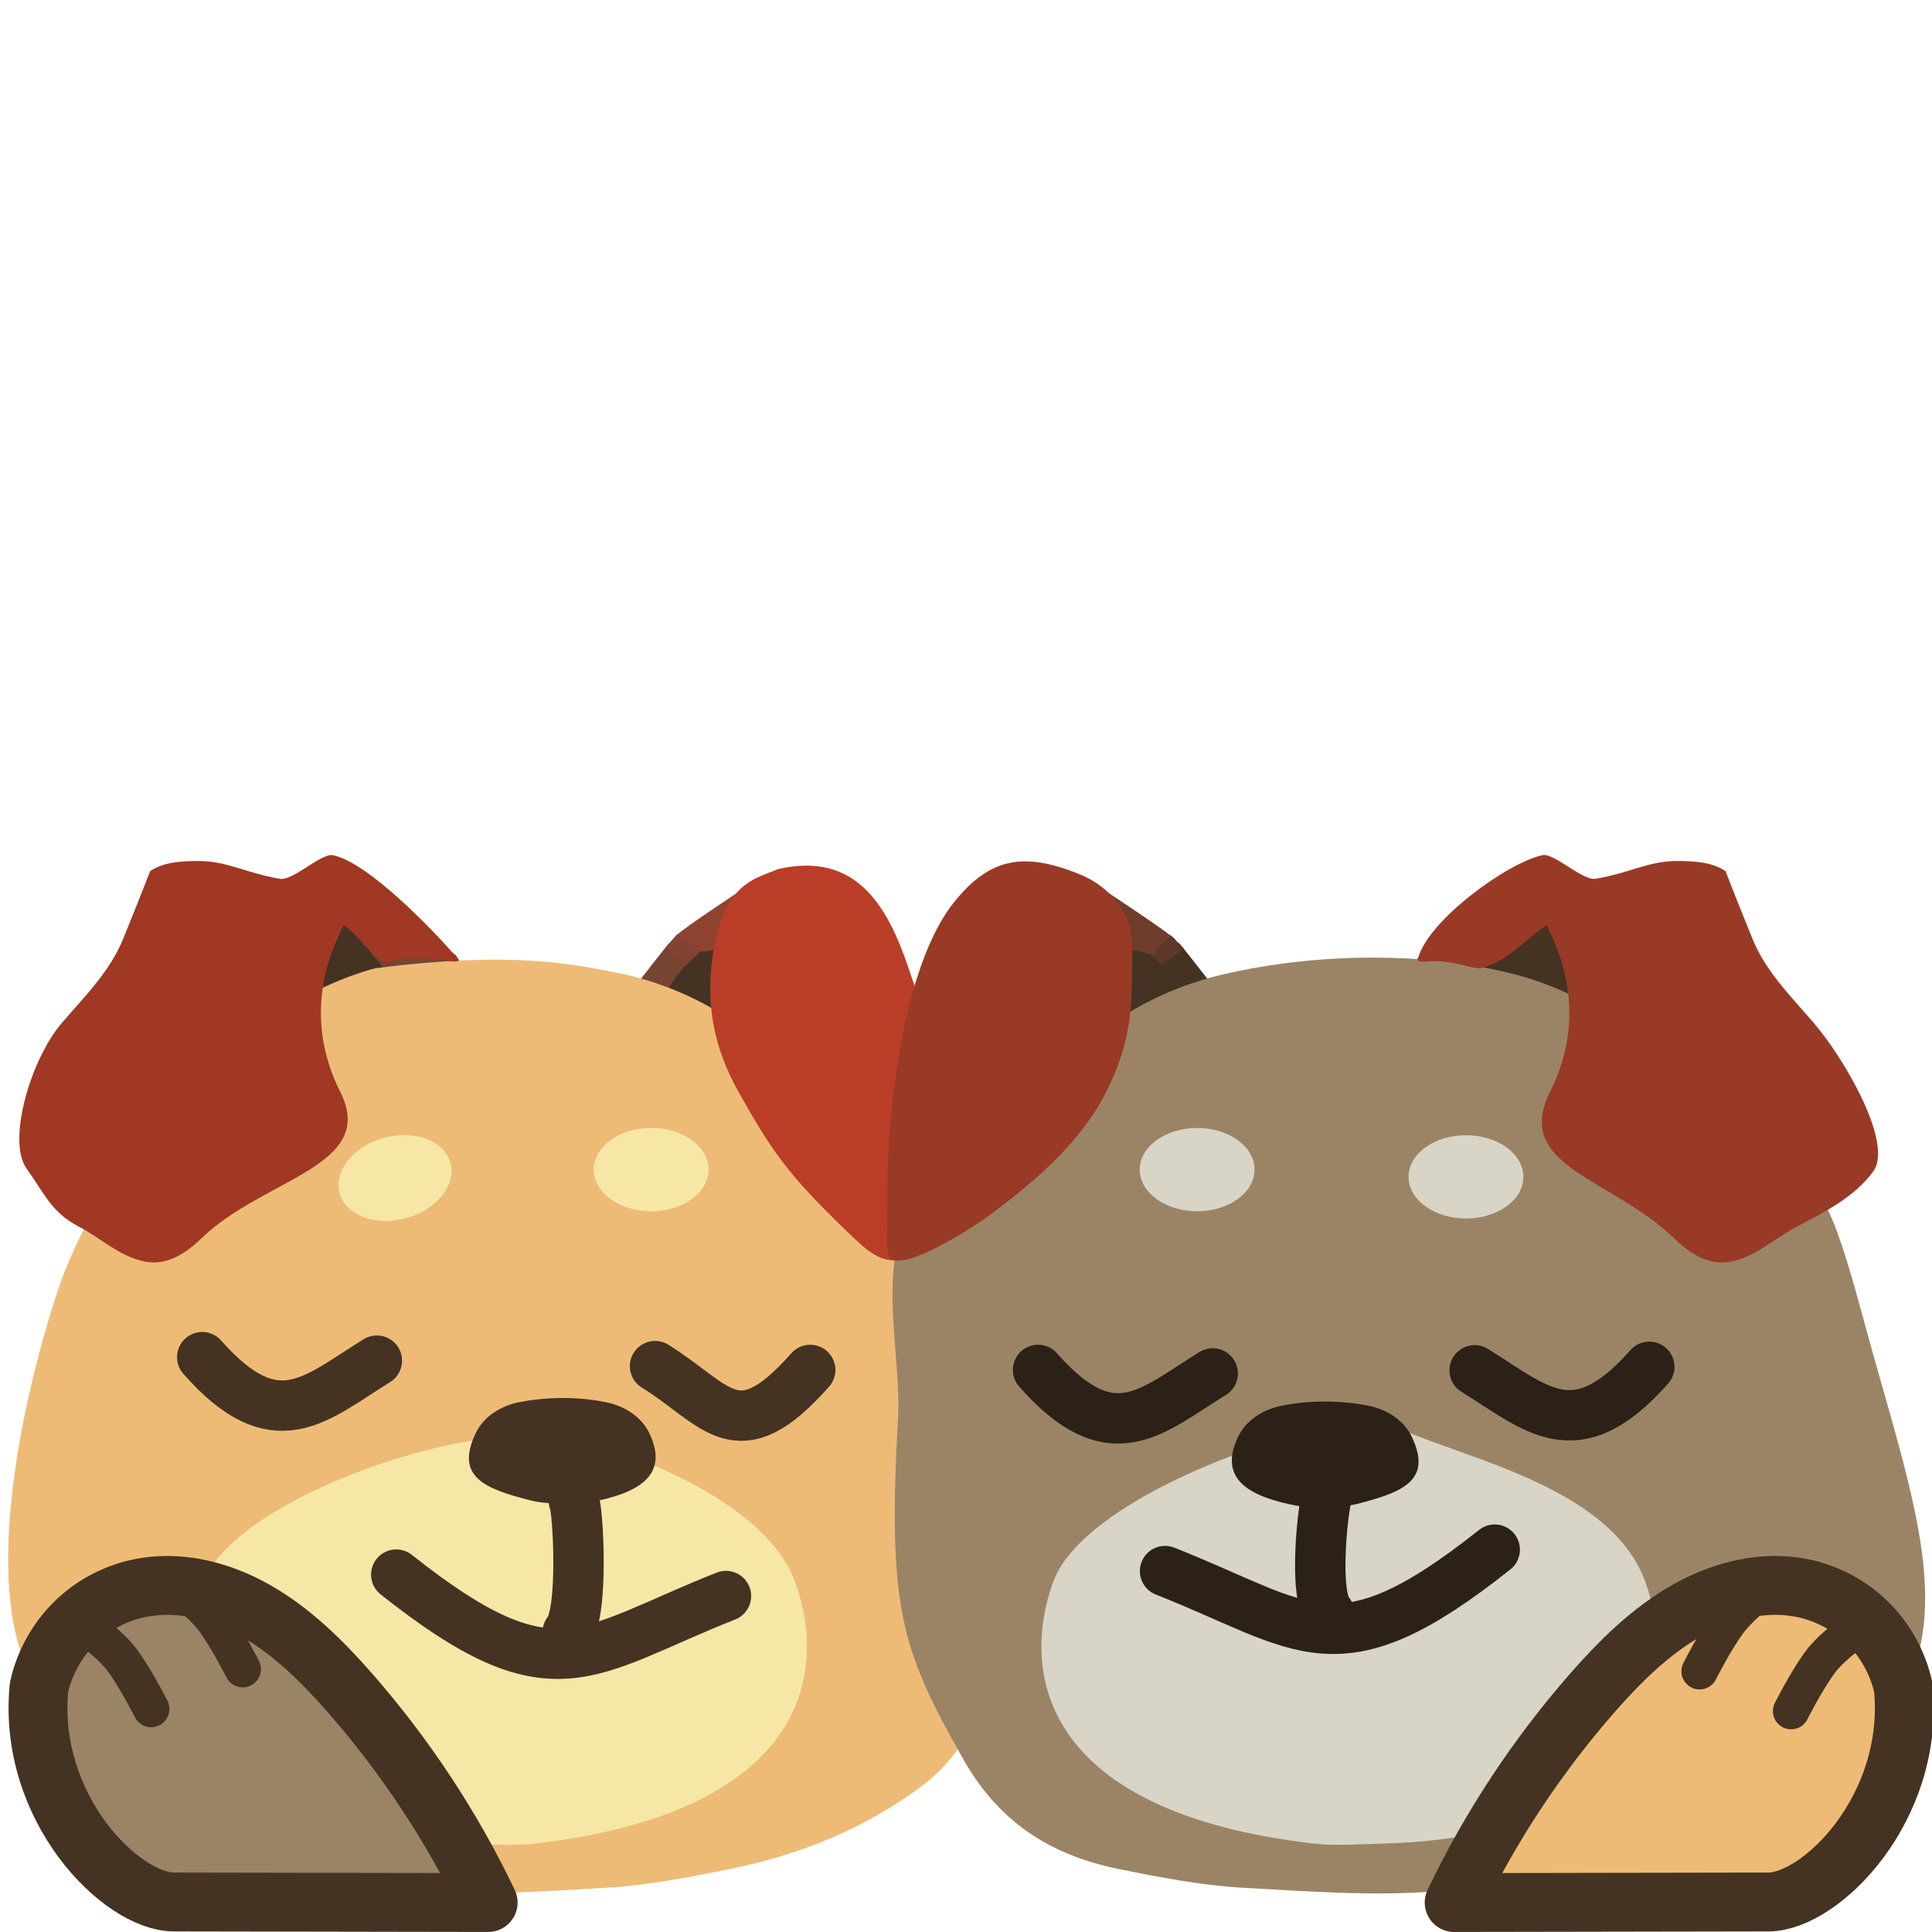
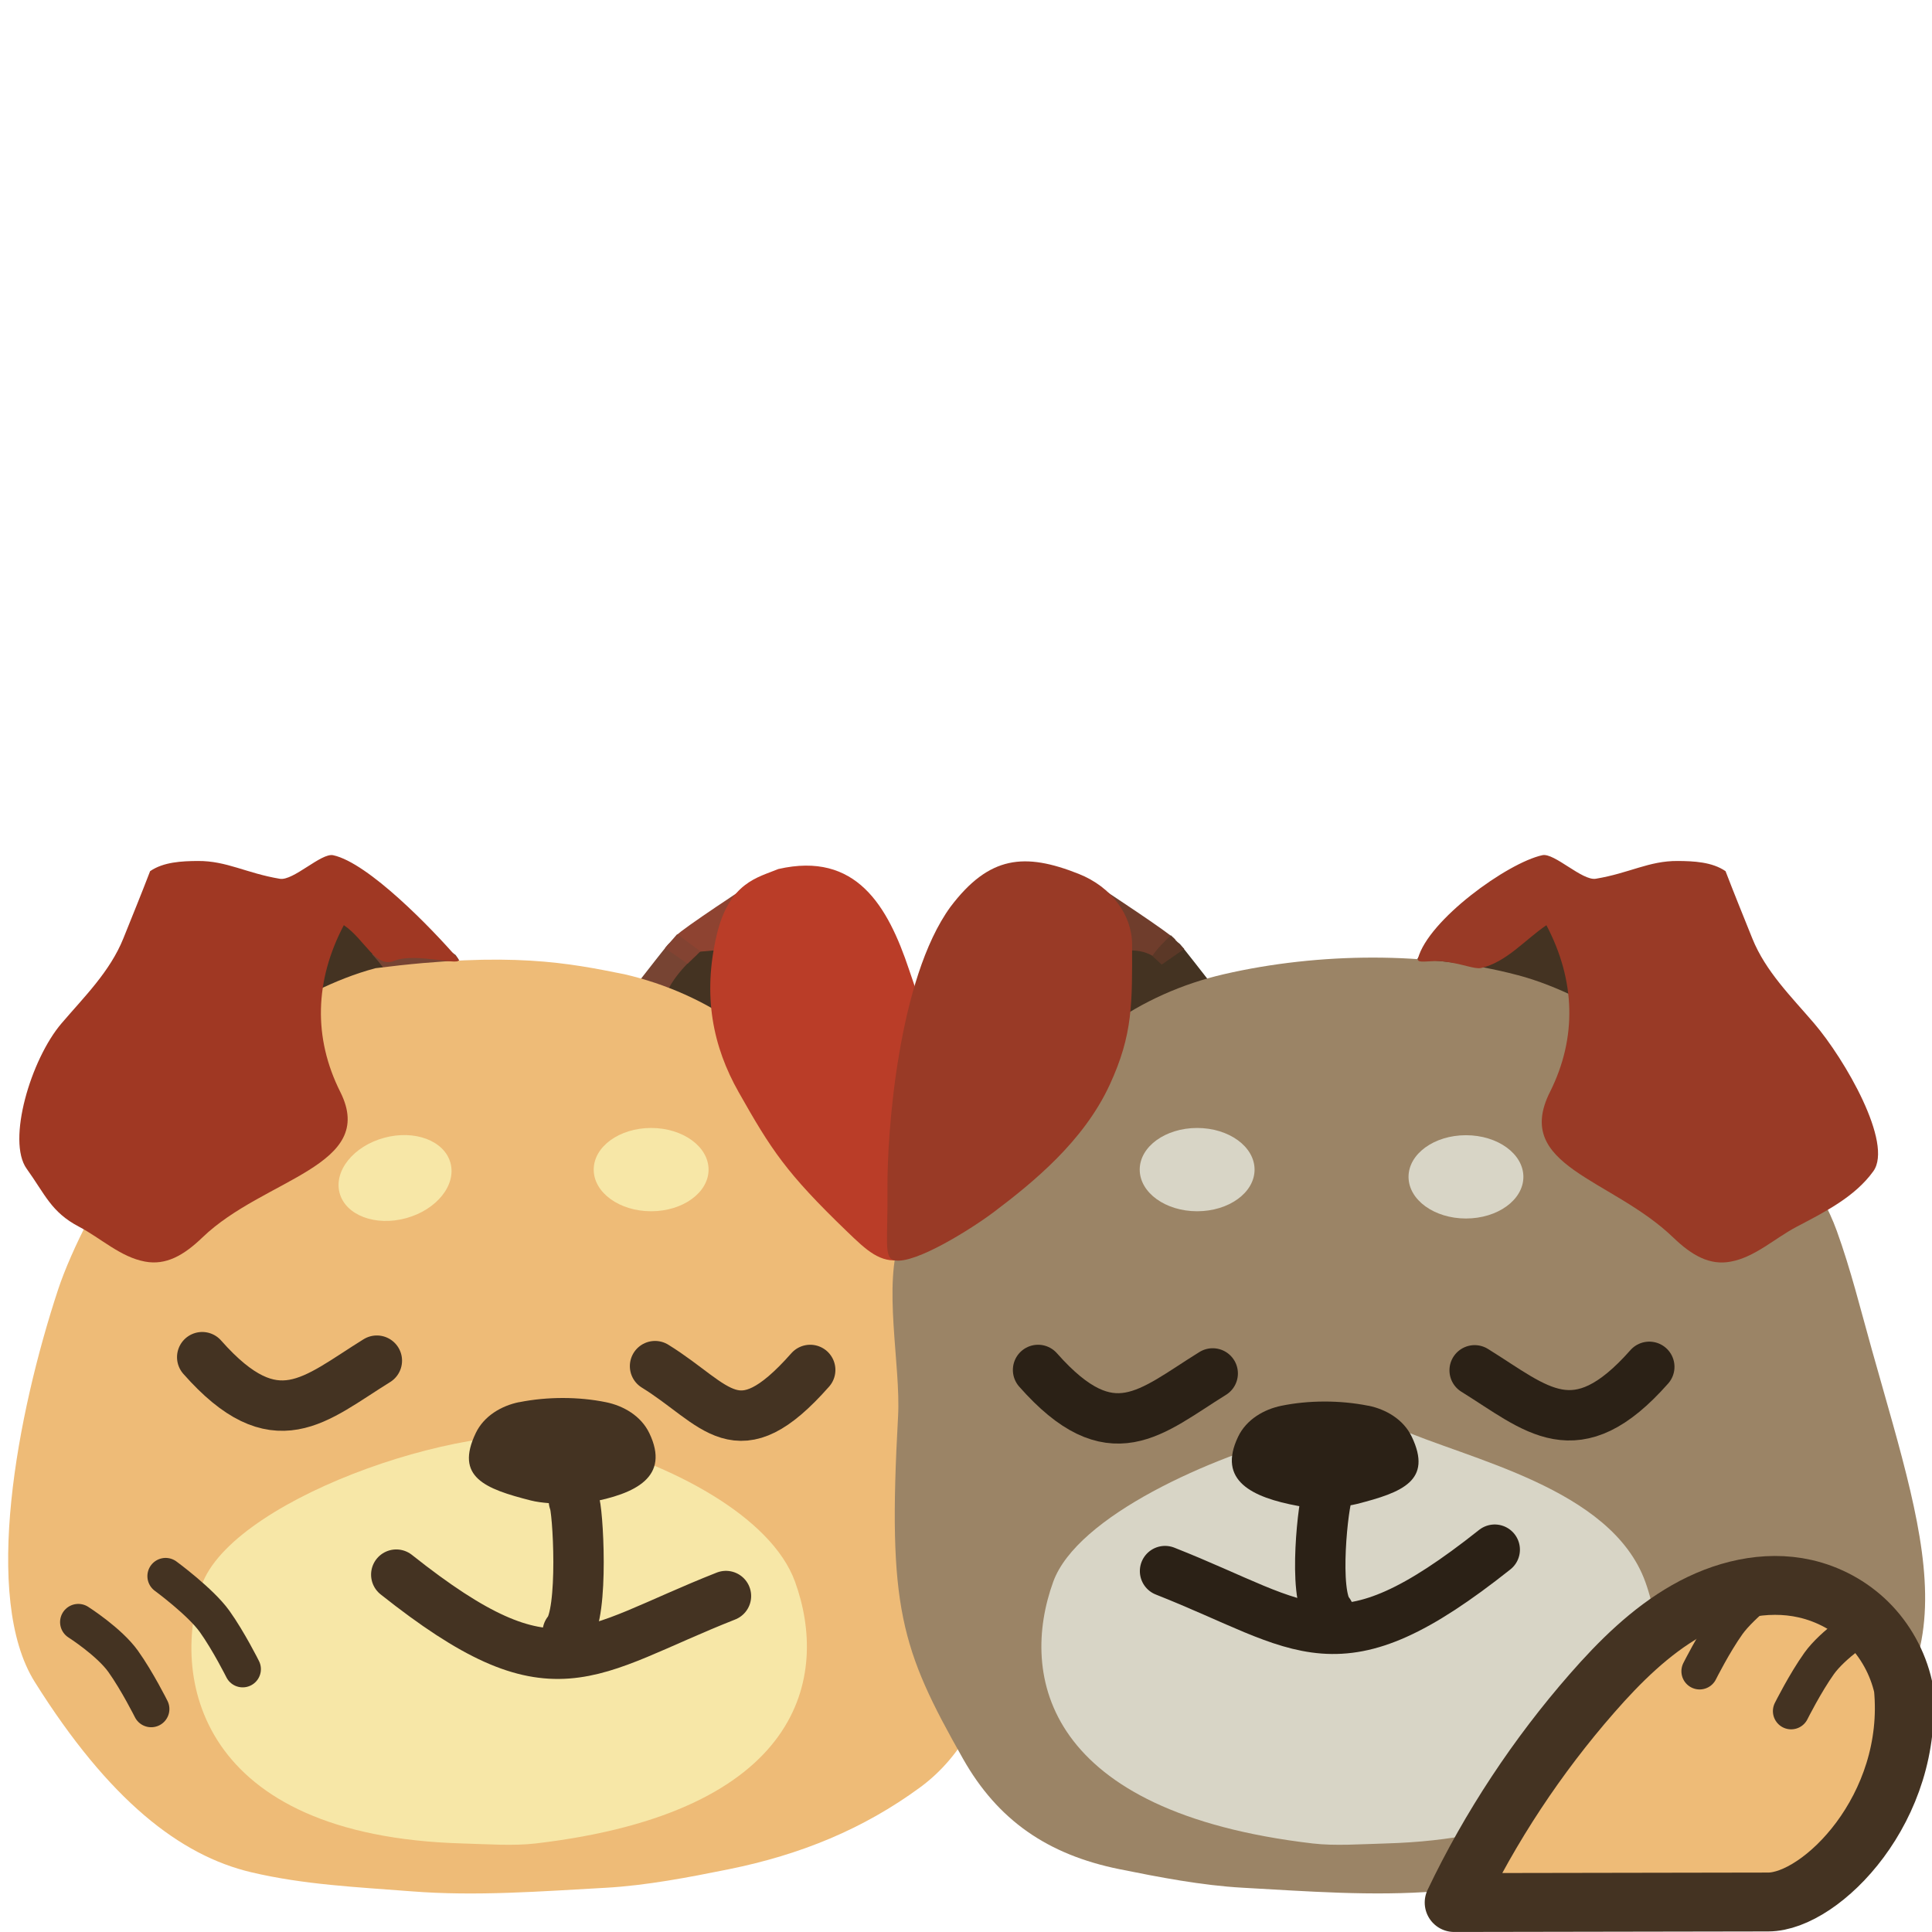
<svg xmlns="http://www.w3.org/2000/svg" xmlns:ns1="http://sodipodi.sourceforge.net/DTD/sodipodi-0.dtd" xmlns:ns2="http://www.inkscape.org/namespaces/inkscape" version="1.1" id="svg2" width="36" height="36" viewBox="0 0 36 36" ns1:docname="hugHeart.svg" ns2:version="0.92.3 (2405546, 2018-03-11)" style="enable-background:new">
  <defs id="defs6" />
  <ns1:namedview pagecolor="#ffffff" bordercolor="#666666" borderopacity="1" objecttolerance="10" gridtolerance="10" guidetolerance="10" ns2:pageopacity="0" ns2:pageshadow="2" ns2:window-width="1600" ns2:window-height="850" id="namedview4" showgrid="false" ns2:zoom="256" ns2:cx="20.986951" ns2:cy="17.979868" ns2:window-x="0" ns2:window-y="0" ns2:window-maximized="1" ns2:current-layer="svg2" ns2:snap-global="false" showguides="true" ns2:snap-bbox="true" ns2:snap-page="true" ns2:lockguides="true" />
  <path style="color:#000000;clip-rule:nonzero;display:inline;overflow:visible;visibility:visible;opacity:1;isolation:auto;mix-blend-mode:normal;color-interpolation:sRGB;color-interpolation-filters:linearRGB;solid-color:#000000;solid-opacity:1;vector-effect:none;fill:#443322;fill-opacity:1;fill-rule:nonzero;stroke:none;stroke-width:1.451;stroke-linecap:round;stroke-linejoin:round;stroke-miterlimit:4;stroke-dasharray:none;stroke-dashoffset:0;stroke-opacity:0;marker:none;marker-start:none;marker-mid:none;marker-end:none;paint-order:stroke fill markers;color-rendering:auto;image-rendering:auto;shape-rendering:auto;text-rendering:auto;enable-background:accumulate" d="m 13.663,17.215 c 0.182,0.063 0.069,0.305 0.084,0.449 -0.055,0.441 -0.017,0.885 -0.07,1.325 -0.117,0.159 -0.285,-0.054 -0.412,-0.103 -0.271,-0.164 -0.582,-0.261 -0.837,-0.448 -0.057,-0.162 0.136,-0.287 0.218,-0.41 0.312,-0.289 0.62,-0.602 0.991,-0.811 l 0.022,-0.002 z" id="path1280" ns2:connector-curvature="0" />
  <path style="color:#000000;clip-rule:nonzero;display:inline;overflow:visible;visibility:visible;opacity:1;isolation:auto;mix-blend-mode:normal;color-interpolation:sRGB;color-interpolation-filters:linearRGB;solid-color:#000000;solid-opacity:1;vector-effect:none;fill:#443322;fill-opacity:1;fill-rule:nonzero;stroke:none;stroke-width:1.451;stroke-linecap:round;stroke-linejoin:round;stroke-miterlimit:4;stroke-dasharray:none;stroke-dashoffset:0;stroke-opacity:0;marker:none;marker-start:none;marker-mid:none;marker-end:none;paint-order:stroke fill markers;color-rendering:auto;image-rendering:auto;shape-rendering:auto;text-rendering:auto;enable-background:accumulate" d="m 6.024,16.587 c 0.638,-0.972 0.972,0.488 1.227,0.689 0.203,0.186 0.106,0.888 0.201,1.148 -0.171,0.181 -0.453,0.231 -0.666,0.365 -0.189,0.066 -0.637,1.145 -0.84,1.147 C 5.815,19.79 4.918,19.464 4.877,19.281 5.489,17.596 5.506,17.243 6.024,16.587 Z" id="path1282" ns2:connector-curvature="0" ns1:nodetypes="ccccccc" />
  <path style="fill:#774433;fill-opacity:1;fill-rule:evenodd;stroke:none;stroke-width:0.156px;stroke-linecap:butt;stroke-linejoin:miter;stroke-opacity:1" d="m 12.995,17.778 c 0,0 -0.449,0.379 -0.587,0.758 -0.138,0.379 -0.276,1.206 -0.276,1.206 L 11.337,19.019 c 0,0 0.932,-1.206 1.105,-1.413 0.173,-0.207 0.552,0.172 0.552,0.172 z" id="path1272" ns2:connector-curvature="0" />
  <path ns2:connector-curvature="0" id="path1274" d="m 6.931,17.778 c 0,0 0.361,0.379 0.499,0.758 0.138,0.379 0.276,1.206 0.276,1.206 L 9.053,19.019 c 0,0 -0.393,-1.019 -0.565,-1.226 C 7.714,17.256 7.465,17.563 6.931,17.778 Z" style="fill:#774433;fill-opacity:1;fill-rule:evenodd;stroke:none;stroke-width:0.156px;stroke-linecap:butt;stroke-linejoin:miter;stroke-opacity:1" ns1:nodetypes="cscccc" />
  <path style="color:#000000;clip-rule:nonzero;display:inline;overflow:visible;visibility:visible;opacity:1;isolation:auto;mix-blend-mode:normal;color-interpolation:sRGB;color-interpolation-filters:linearRGB;solid-color:#000000;solid-opacity:1;vector-effect:none;fill:#eebb77;fill-opacity:1;fill-rule:nonzero;stroke:none;stroke-width:1.451;stroke-linecap:round;stroke-linejoin:round;stroke-miterlimit:4;stroke-dasharray:none;stroke-dashoffset:0;stroke-opacity:0;marker:none;marker-start:none;marker-mid:none;marker-end:none;paint-order:stroke fill markers;color-rendering:auto;image-rendering:auto;shape-rendering:auto;text-rendering:auto;enable-background:accumulate" d="m 6.997,18.041 c -0.774,0.205 -1.47,0.597 -2.152,0.992 -1.515,0.876 -1.668,1.675 -2.47,2.565 -0.434,0.481 -1.05,1.696 -1.292,2.43 -0.764,2.315 -1.417,5.747 -0.435,7.313 1.385,2.208 2.711,3.233 4.03,3.545 0.989,0.234 1.977,0.277 2.988,0.356 1.204,0.095 2.417,2.82e-4 3.618,-0.066 0.76,-0.042 1.556,-0.196 2.299,-0.346 1.336,-0.271 2.501,-0.747 3.562,-1.525 1.596,-1.172 2.001,-3.801 1.329,-7.497 -0.224,-0.94 -0.473,-1.879 -0.82,-2.779 C 16.92,21.127 15.319,20.23 13.787,19.122 13.149,18.66 12.41,18.332 11.633,18.153 10.609,17.949 9.53,17.72 6.997,18.041 Z" id="path1084" ns2:connector-curvature="0" ns1:nodetypes="cssssssssscssccc" />
  <path style="opacity:1;fill:#f7e7a7;fill-opacity:1;fill-rule:evenodd;stroke:none;stroke-width:0.156px;stroke-linecap:butt;stroke-linejoin:miter;stroke-opacity:1" d="m 3.782,29.475 c -0.635,1.755 -0.1,4.734 4.833,4.875 0.47,0.013 0.948,0.049 1.367,0 4.98,-0.584 5.468,-3.12 4.833,-4.875 -0.443,-1.224 -2.323,-2.205 -4.059,-2.647 C 8.948,26.349 4.462,27.851 3.782,29.475 Z" id="path873" ns2:connector-curvature="0" ns1:nodetypes="cssscc" />
  <path style="color:#000000;clip-rule:nonzero;display:inline;overflow:visible;visibility:visible;opacity:1;isolation:auto;mix-blend-mode:normal;color-interpolation:sRGB;color-interpolation-filters:linearRGB;solid-color:#000000;solid-opacity:1;vector-effect:none;fill:#a03823;fill-opacity:1;fill-rule:nonzero;stroke:#ff0000;stroke-width:1.451;stroke-linecap:round;stroke-linejoin:round;stroke-miterlimit:4;stroke-dasharray:none;stroke-dashoffset:0;stroke-opacity:0;marker:none;marker-start:none;marker-mid:none;marker-end:none;paint-order:stroke fill markers;color-rendering:auto;image-rendering:auto;shape-rendering:auto;text-rendering:auto;enable-background:accumulate" d="m 3.687,16.043 c -0.298,0.002 -0.641,0.018 -0.89,0.19 -0.161,0.42 -0.332,0.838 -0.499,1.254 -0.248,0.616 -0.727,1.085 -1.151,1.581 -0.574,0.671 -1.024,2.19 -0.65,2.71 0.345,0.48 0.456,0.808 0.975,1.08 0.413,0.217 0.774,0.566 1.231,0.65 0.388,0.072 0.718,-0.112 1.07,-0.451 1.147,-1.104 3.264,-1.323 2.568,-2.71 -0.507,-1.01 -0.476,-2.078 0.066,-3.108 0.397,0.269 0.591,0.813 0.943,0.664 0.397,-0.167 1.329,0.132 1.179,-0.043 C 8.044,17.299 6.862,16.078 6.209,15.936 5.987,15.887 5.467,16.416 5.215,16.375 4.587,16.27 4.226,16.04 3.687,16.043 Z" id="path1117" ns2:connector-curvature="0" ns1:nodetypes="ccssssssscsssssc" />
  <path style="fill:#8e4331;fill-opacity:1;fill-rule:evenodd;stroke:none;stroke-width:1px;stroke-linecap:butt;stroke-linejoin:miter;stroke-opacity:1" d="m 12.606,17.43 c 0.084,-0.109 1.403,-0.974 1.403,-0.974 v 1.192 l -0.98,0.086 z" id="path869" ns2:connector-curvature="0" ns1:nodetypes="ccccc" />
  <path ns1:nodetypes="cssscscc" ns2:connector-curvature="0" id="path1139" d="m 16.792,23.473 c -0.388,0.072 -0.65,-0.18 -1.002,-0.519 -1.147,-1.104 -1.421,-1.533 -2.027,-2.605 -0.478,-0.845 -0.675,-1.791 -0.409,-2.923 0.232,-0.989 0.774,-1.076 1.149,-1.233 1.452,-0.332 2.04,0.69 2.436,1.875 0.686,2.056 1.803,4.48 -0.146,5.405 z" style="color:#000000;clip-rule:nonzero;display:inline;overflow:visible;visibility:visible;opacity:1;isolation:auto;mix-blend-mode:normal;color-interpolation:sRGB;color-interpolation-filters:linearRGB;solid-color:#000000;solid-opacity:1;vector-effect:none;fill:#ba3d28;fill-opacity:1;fill-rule:nonzero;stroke:#ff0000;stroke-width:1.451;stroke-linecap:round;stroke-linejoin:round;stroke-miterlimit:4;stroke-dasharray:none;stroke-dashoffset:0;stroke-opacity:0;marker:none;marker-start:none;marker-mid:none;marker-end:none;paint-order:stroke fill markers;color-rendering:auto;image-rendering:auto;shape-rendering:auto;text-rendering:auto;enable-background:accumulate" />
  <path style="fill:none;fill-opacity:1;fill-rule:evenodd;stroke:#443322;stroke-width:0.939;stroke-linecap:round;stroke-linejoin:round;stroke-miterlimit:4;stroke-dasharray:none;stroke-opacity:1" d="m 10.694,27.967 c 0.075,0.116 0.193,2.103 -0.115,2.445" id="path1324" ns2:connector-curvature="0" ns1:nodetypes="cc" />
  <path style="color:#000000;clip-rule:nonzero;display:inline;overflow:visible;visibility:visible;opacity:1;isolation:auto;mix-blend-mode:normal;color-interpolation:sRGB;color-interpolation-filters:linearRGB;solid-color:#000000;solid-opacity:1;vector-effect:none;fill:#443322;fill-opacity:1;fill-rule:nonzero;stroke:#ff0000;stroke-width:1.451;stroke-linecap:round;stroke-linejoin:round;stroke-miterlimit:4;stroke-dasharray:none;stroke-dashoffset:0;stroke-opacity:0;marker:none;marker-start:none;marker-mid:none;marker-end:none;paint-order:stroke fill markers;color-rendering:auto;image-rendering:auto;shape-rendering:auto;text-rendering:auto;enable-background:accumulate" d="m 9.673,26.127 c -0.326,0.066 -0.655,0.255 -0.809,0.578 -0.39,0.817 0.169,1.036 1.026,1.254 0.206,0.052 0.476,0.059 0.62,0.062 0.18,0.004 0.296,0.006 0.467,-0.025 0.87,-0.16 1.513,-0.474 1.123,-1.29 -0.154,-0.323 -0.483,-0.512 -0.809,-0.578 -0.504,-0.103 -1.088,-0.106 -1.617,0 z" id="path1022" ns2:connector-curvature="0" ns1:nodetypes="ssssssss" />
  <path style="opacity:1;vector-effect:none;fill:none;fill-opacity:1;fill-rule:evenodd;stroke:#443322;stroke-width:0.939;stroke-linecap:round;stroke-linejoin:round;stroke-miterlimit:4;stroke-dasharray:none;stroke-dashoffset:0;stroke-opacity:1" d="m 7.384,29.341 c 2.95,2.342 3.51,1.438 6.143,0.399" id="path1326" ns2:connector-curvature="0" ns1:nodetypes="cc" />
  <ellipse style="color:#000000;clip-rule:nonzero;display:inline;overflow:visible;visibility:visible;opacity:1;isolation:auto;mix-blend-mode:normal;color-interpolation:sRGB;color-interpolation-filters:linearRGB;solid-color:#000000;solid-opacity:1;vector-effect:none;fill:#f7e7a7;fill-opacity:1;fill-rule:nonzero;stroke:none;stroke-width:0.939;stroke-linecap:round;stroke-linejoin:round;stroke-miterlimit:4;stroke-dasharray:none;stroke-dashoffset:0;stroke-opacity:1;marker:none;marker-start:none;marker-mid:none;marker-end:none;paint-order:stroke fill markers;color-rendering:auto;image-rendering:auto;shape-rendering:auto;text-rendering:auto;enable-background:accumulate" id="ellipse1355" cx="1.33" cy="23.109" rx="1.07" ry="0.776" transform="matrix(0.965,-0.263,0.263,0.965,0,0)" />
  <ellipse ry="0.776" rx="1.07" cy="21.794" cx="12.133" id="ellipse1366" style="color:#000000;clip-rule:nonzero;display:inline;overflow:visible;visibility:visible;opacity:1;isolation:auto;mix-blend-mode:normal;color-interpolation:sRGB;color-interpolation-filters:linearRGB;solid-color:#000000;solid-opacity:1;vector-effect:none;fill:#f7e7a7;fill-opacity:1;fill-rule:nonzero;stroke:none;stroke-width:0.939;stroke-linecap:round;stroke-linejoin:round;stroke-miterlimit:4;stroke-dasharray:none;stroke-dashoffset:0;stroke-opacity:1;marker:none;marker-start:none;marker-mid:none;marker-end:none;paint-order:stroke fill markers;color-rendering:auto;image-rendering:auto;shape-rendering:auto;text-rendering:auto;enable-background:accumulate" />
  <path ns1:nodetypes="cc" ns2:connector-curvature="0" id="path5318" d="m 3.768,25.289 c 1.369,1.551 2.095,0.783 3.254,0.065" style="opacity:1;vector-effect:none;fill:none;fill-opacity:1;fill-rule:evenodd;stroke:#443322;stroke-width:0.939;stroke-linecap:round;stroke-linejoin:round;stroke-miterlimit:4;stroke-dasharray:none;stroke-dashoffset:0;stroke-opacity:1" />
  <path style="opacity:1;vector-effect:none;fill:none;fill-opacity:1;fill-rule:evenodd;stroke:#443322;stroke-width:0.939;stroke-linecap:round;stroke-linejoin:round;stroke-miterlimit:4;stroke-dasharray:none;stroke-dashoffset:0;stroke-opacity:1" d="m 15.097,25.527 c -1.369,1.551 -1.732,0.646 -2.891,-0.071" id="path5338" ns2:connector-curvature="0" ns1:nodetypes="cc" />
  <path ns2:connector-curvature="0" id="path5363" d="m 20.778,17.215 c -0.182,0.063 -0.069,0.305 -0.084,0.449 0.055,0.441 0.017,0.885 0.07,1.325 0.117,0.159 0.285,-0.054 0.412,-0.103 0.271,-0.164 0.582,-0.261 0.837,-0.448 0.057,-0.162 -0.136,-0.287 -0.218,-0.41 -0.312,-0.289 -0.62,-0.602 -0.991,-0.811 l -0.022,-0.002 z" style="color:#000000;clip-rule:nonzero;display:inline;overflow:visible;visibility:visible;opacity:1;isolation:auto;mix-blend-mode:normal;color-interpolation:sRGB;color-interpolation-filters:linearRGB;solid-color:#000000;solid-opacity:1;vector-effect:none;fill:#443322;fill-opacity:1;fill-rule:nonzero;stroke:none;stroke-width:1.451;stroke-linecap:round;stroke-linejoin:round;stroke-miterlimit:4;stroke-dasharray:none;stroke-dashoffset:0;stroke-opacity:0;marker:none;marker-start:none;marker-mid:none;marker-end:none;paint-order:stroke fill markers;color-rendering:auto;image-rendering:auto;shape-rendering:auto;text-rendering:auto;enable-background:accumulate" />
  <path ns1:nodetypes="cccccccc" ns2:connector-curvature="0" id="path5365" d="m 28.791,17.177 c -0.275,0.163 -0.518,0.398 -0.773,0.599 -0.203,0.186 -0.423,0.388 -0.518,0.648 0.171,0.181 0.453,0.231 0.666,0.365 0.189,0.066 0.637,1.145 0.84,1.147 0.13,-0.147 1.027,-0.473 1.068,-0.656 0.025,-0.405 -1.213,-1.621 -1.173,-2.02 -0.01,-0.052 -0.058,-0.085 -0.109,-0.084 z" style="color:#000000;clip-rule:nonzero;display:inline;overflow:visible;visibility:visible;opacity:1;isolation:auto;mix-blend-mode:normal;color-interpolation:sRGB;color-interpolation-filters:linearRGB;solid-color:#000000;solid-opacity:1;vector-effect:none;fill:#443322;fill-opacity:1;fill-rule:nonzero;stroke:none;stroke-width:1.451;stroke-linecap:round;stroke-linejoin:round;stroke-miterlimit:4;stroke-dasharray:none;stroke-dashoffset:0;stroke-opacity:0;marker:none;marker-start:none;marker-mid:none;marker-end:none;paint-order:stroke fill markers;color-rendering:auto;image-rendering:auto;shape-rendering:auto;text-rendering:auto;enable-background:accumulate" />
  <path ns2:connector-curvature="0" id="path5367" d="m 21.446,17.778 c 0,0 0.449,0.379 0.587,0.758 0.138,0.379 0.276,1.206 0.276,1.206 l 0.794,-0.724 c 0,0 -0.932,-1.206 -1.105,-1.413 -0.173,-0.207 -0.552,0.172 -0.552,0.172 z" style="fill:#443322;fill-opacity:1;fill-rule:evenodd;stroke:none;stroke-width:0.156px;stroke-linecap:butt;stroke-linejoin:miter;stroke-opacity:1" />
  <path ns1:nodetypes="csccsc" style="fill:#443322;fill-opacity:1;fill-rule:evenodd;stroke:none;stroke-width:0.156px;stroke-linecap:butt;stroke-linejoin:miter;stroke-opacity:1" d="m 28.107,17.778 c 0,0 -0.449,0.379 -0.587,0.758 -0.138,0.379 -0.276,1.206 -0.276,1.206 L 25.898,19.019 c 0,0 0.393,-1.019 0.565,-1.226 0.173,-0.207 1.644,-0.015 1.644,-0.015 z" id="path5369" ns2:connector-curvature="0" />
  <path ns1:nodetypes="csssccsssssssssc" ns2:connector-curvature="0" id="path5371" d="m 28.277,18.169 c 0.774,0.205 1.47,0.597 2.152,0.992 1.515,0.876 3.201,2.135 3.796,3.772 0.261,0.72 0.447,1.478 0.656,2.222 1.076,3.831 1.988,6.215 -1.287,8.217 -1.188,0.742 -2.612,1.244 -3.832,1.513 -0.993,0.217 -1.977,0.277 -2.988,0.356 -1.204,0.095 -2.417,2.82e-4 -3.618,-0.066 -0.76,-0.042 -1.556,-0.196 -2.299,-0.346 -1.336,-0.271 -2.265,-0.912 -2.912,-2.056 -1.162,-2.053 -1.408,-2.815 -1.211,-6.377 0.054,-0.965 -0.295,-2.469 0.052,-3.369 0.733,-1.9 2.334,-2.796 3.865,-3.905 0.639,-0.462 1.378,-0.79 2.154,-0.969 1.776,-0.41 3.823,-0.421 5.47,0.016 z" style="color:#000000;clip-rule:nonzero;display:inline;overflow:visible;visibility:visible;opacity:1;isolation:auto;mix-blend-mode:normal;color-interpolation:sRGB;color-interpolation-filters:linearRGB;solid-color:#000000;solid-opacity:1;vector-effect:none;fill:#9b8466;fill-opacity:1;fill-rule:nonzero;stroke:none;stroke-width:1.451;stroke-linecap:round;stroke-linejoin:round;stroke-miterlimit:4;stroke-dasharray:none;stroke-dashoffset:0;stroke-opacity:0;marker:none;marker-start:none;marker-mid:none;marker-end:none;paint-order:stroke fill markers;color-rendering:auto;image-rendering:auto;shape-rendering:auto;text-rendering:auto;enable-background:accumulate" />
  <path ns1:nodetypes="sssssss" ns2:connector-curvature="0" id="path5373" d="m 26.02,26.599 c 1.324,0.594 4.003,1.121 4.638,2.876 0.635,1.755 0.1,4.734 -4.833,4.875 -0.47,0.013 -0.948,0.049 -1.367,0 -4.98,-0.584 -5.468,-3.12 -4.833,-4.875 0.443,-1.224 2.939,-2.334 4.675,-2.777 0.754,-0.192 1.197,-0.335 1.721,-0.1 z" style="opacity:1;fill:#d8d5c6;fill-opacity:1;fill-rule:evenodd;stroke:none;stroke-width:0.156px;stroke-linecap:butt;stroke-linejoin:miter;stroke-opacity:1" />
  <path ns1:nodetypes="ccssssssscssssssc" ns2:connector-curvature="0" id="path5375" d="m 31.263,16.043 c 0.298,0.002 0.641,0.018 0.89,0.19 0.161,0.42 0.332,0.838 0.499,1.254 0.248,0.616 0.727,1.085 1.151,1.581 0.574,0.671 1.478,2.235 1.104,2.756 -0.345,0.48 -0.91,0.762 -1.429,1.035 -0.413,0.217 -0.774,0.566 -1.231,0.65 -0.388,0.072 -0.718,-0.112 -1.07,-0.451 -1.147,-1.104 -2.992,-1.323 -2.296,-2.71 0.507,-1.01 0.476,-2.078 -0.066,-3.108 -0.397,0.269 -0.743,0.687 -1.215,0.797 -0.122,0.028 -0.357,-0.082 -0.703,-0.122 -0.249,-0.029 -0.504,0.052 -0.476,-0.053 0.192,-0.719 1.666,-1.785 2.319,-1.927 0.222,-0.048 0.743,0.481 0.995,0.439 0.628,-0.104 0.989,-0.335 1.527,-0.331 z" style="color:#000000;clip-rule:nonzero;display:inline;overflow:visible;visibility:visible;opacity:1;isolation:auto;mix-blend-mode:normal;color-interpolation:sRGB;color-interpolation-filters:linearRGB;solid-color:#000000;solid-opacity:1;vector-effect:none;fill:#993a26;fill-opacity:1;fill-rule:nonzero;stroke:#ff0000;stroke-width:1.451;stroke-linecap:round;stroke-linejoin:round;stroke-miterlimit:4;stroke-dasharray:none;stroke-dashoffset:0;stroke-opacity:0;marker:none;marker-start:none;marker-mid:none;marker-end:none;paint-order:stroke fill markers;color-rendering:auto;image-rendering:auto;shape-rendering:auto;text-rendering:auto;enable-background:accumulate" />
  <path ns1:nodetypes="ccccc" ns2:connector-curvature="0" id="path874" d="m 21.9,17.508 c -0.084,-0.109 -1.403,-0.974 -1.403,-0.974 v 1.192 c 0.328,0.023 0.679,-0.095 0.98,0.086 z" style="fill:#6f3d2c;fill-opacity:1;fill-rule:evenodd;stroke:none;stroke-width:1px;stroke-linecap:butt;stroke-linejoin:miter;stroke-opacity:1" />
  <path style="color:#000000;clip-rule:nonzero;display:inline;overflow:visible;visibility:visible;opacity:1;isolation:auto;mix-blend-mode:normal;color-interpolation:sRGB;color-interpolation-filters:linearRGB;solid-color:#000000;solid-opacity:1;vector-effect:none;fill:#993a26;fill-opacity:1;fill-rule:nonzero;stroke:#ff0000;stroke-width:1.451;stroke-linecap:round;stroke-linejoin:round;stroke-miterlimit:4;stroke-dasharray:none;stroke-dashoffset:0;stroke-opacity:0;marker:none;marker-start:none;marker-mid:none;marker-end:none;paint-order:stroke fill markers;color-rendering:auto;image-rendering:auto;shape-rendering:auto;text-rendering:auto;enable-background:accumulate" d="m 16.671,23.485 c 0.388,0.073 1.448,-0.6 1.839,-0.894 0.745,-0.562 1.682,-1.325 2.168,-2.378 0.436,-0.944 0.418,-1.523 0.417,-2.612 -4.93e-4,-0.55 -0.381,-1.074 -0.996,-1.318 -1.003,-0.398 -1.665,-0.342 -2.387,0.613 -0.981,1.344 -1.184,4.239 -1.175,5.243 0.009,1.004 -0.075,1.307 0.135,1.346 z" id="path5377" ns2:connector-curvature="0" ns1:nodetypes="csssscssc" />
  <path ns1:nodetypes="ssssssss" ns2:connector-curvature="0" id="path5381" d="m 25.497,26.193 c 0.326,0.066 0.655,0.255 0.809,0.578 0.39,0.817 -0.169,1.036 -1.026,1.254 -0.206,0.052 -0.476,0.059 -0.62,0.062 -0.18,0.004 -0.296,0.006 -0.467,-0.025 -0.87,-0.16 -1.513,-0.474 -1.123,-1.29 0.154,-0.323 0.483,-0.512 0.809,-0.578 0.504,-0.103 1.088,-0.106 1.617,0 z" style="color:#000000;clip-rule:nonzero;display:inline;overflow:visible;visibility:visible;opacity:1;isolation:auto;mix-blend-mode:normal;color-interpolation:sRGB;color-interpolation-filters:linearRGB;solid-color:#000000;solid-opacity:1;vector-effect:none;fill:#2b2116;fill-opacity:1;fill-rule:nonzero;stroke:none;stroke-width:1.451;stroke-linecap:round;stroke-linejoin:round;stroke-miterlimit:4;stroke-dasharray:none;stroke-dashoffset:0;stroke-opacity:0;marker:none;marker-start:none;marker-mid:none;marker-end:none;paint-order:stroke fill markers;color-rendering:auto;image-rendering:auto;shape-rendering:auto;text-rendering:auto;enable-background:accumulate" />
  <path ns1:nodetypes="cc" ns2:connector-curvature="0" id="path5383" d="m 27.852,28.876 c -2.95,2.342 -3.51,1.438 -6.143,0.399" style="opacity:1;vector-effect:none;fill:none;fill-opacity:1;fill-rule:evenodd;stroke:#2b2116;stroke-width:0.939;stroke-linecap:round;stroke-linejoin:round;stroke-miterlimit:4;stroke-dasharray:none;stroke-dashoffset:0;stroke-opacity:1" />
  <ellipse ry="0.776" rx="1.07" cy="21.929" cx="-27.316" id="ellipse5385" style="color:#000000;clip-rule:nonzero;display:inline;overflow:visible;visibility:visible;opacity:1;isolation:auto;mix-blend-mode:normal;color-interpolation:sRGB;color-interpolation-filters:linearRGB;solid-color:#000000;solid-opacity:1;vector-effect:none;fill:#d8d5c6;fill-opacity:1;fill-rule:nonzero;stroke:none;stroke-width:0.939;stroke-linecap:round;stroke-linejoin:round;stroke-miterlimit:4;stroke-dasharray:none;stroke-dashoffset:0;stroke-opacity:1;marker:none;marker-start:none;marker-mid:none;marker-end:none;paint-order:stroke fill markers;color-rendering:auto;image-rendering:auto;shape-rendering:auto;text-rendering:auto;enable-background:accumulate" transform="scale(-1,1)" />
  <ellipse style="color:#000000;clip-rule:nonzero;display:inline;overflow:visible;visibility:visible;opacity:1;isolation:auto;mix-blend-mode:normal;color-interpolation:sRGB;color-interpolation-filters:linearRGB;solid-color:#000000;solid-opacity:1;vector-effect:none;fill:#d8d5c6;fill-opacity:1;fill-rule:nonzero;stroke:none;stroke-width:0.939;stroke-linecap:round;stroke-linejoin:round;stroke-miterlimit:4;stroke-dasharray:none;stroke-dashoffset:0;stroke-opacity:1;marker:none;marker-start:none;marker-mid:none;marker-end:none;paint-order:stroke fill markers;color-rendering:auto;image-rendering:auto;shape-rendering:auto;text-rendering:auto;enable-background:accumulate" id="ellipse5387" cx="-22.307" cy="21.794" rx="1.07" ry="0.776" transform="scale(-1,1)" />
  <path style="opacity:1;vector-effect:none;fill:none;fill-opacity:1;fill-rule:evenodd;stroke:#2b2116;stroke-width:0.939;stroke-linecap:round;stroke-linejoin:round;stroke-miterlimit:4;stroke-dasharray:none;stroke-dashoffset:0;stroke-opacity:1" d="m 30.732,25.469 c -1.369,1.551 -2.095,0.783 -3.254,0.065" id="path5389" ns2:connector-curvature="0" ns1:nodetypes="cc" />
  <path ns1:nodetypes="cc" ns2:connector-curvature="0" id="path5391" d="m 19.343,25.527 c 1.369,1.551 2.095,0.783 3.254,0.065" style="opacity:1;vector-effect:none;fill:none;fill-opacity:1;fill-rule:evenodd;stroke:#2b2116;stroke-width:0.939;stroke-linecap:round;stroke-linejoin:round;stroke-miterlimit:4;stroke-dasharray:none;stroke-dashoffset:0;stroke-opacity:1" />
  <path ns1:nodetypes="cc" ns2:connector-curvature="0" id="path5379" d="m 24.74,27.834 c -0.075,0.116 -0.284,1.876 0.024,2.218" style="fill:none;fill-opacity:1;fill-rule:evenodd;stroke:#2b2116;stroke-width:0.939;stroke-linecap:round;stroke-linejoin:round;stroke-miterlimit:4;stroke-dasharray:none;stroke-opacity:1" />
  <g id="g865" transform="translate(-1.9073486e-6,0.011)">
    <path style="opacity:1;vector-effect:none;fill:#eebb77;fill-opacity:1;fill-rule:evenodd;stroke:#443322;stroke-width:1.097;stroke-linecap:round;stroke-linejoin:round;stroke-miterlimit:4;stroke-dasharray:none;stroke-dashoffset:0;stroke-opacity:1;paint-order:stroke markers fill;enable-background:new" d="m 27.096,35.44 c 0.677,-1.418 1.551,-2.735 2.569,-3.899 0.52,-0.595 1.089,-1.156 1.762,-1.539 0.673,-0.384 1.462,-0.579 2.209,-0.41 0.432,0.098 0.842,0.317 1.166,0.637 0.324,0.32 0.561,0.742 0.663,1.201 0.22,2.245 -1.531,3.999 -2.517,4 z" id="path2851" ns2:connector-curvature="0" ns1:nodetypes="cscsccsc" />
    <path ns2:connector-curvature="0" id="path2819" d="m 34.733,30.254 c 0,0 -0.575,0.366 -0.836,0.731 -0.261,0.366 -0.522,0.888 -0.522,0.888" style="opacity:1;vector-effect:none;fill:none;fill-opacity:1;fill-rule:evenodd;stroke:#443322;stroke-width:0.679;stroke-linecap:round;stroke-linejoin:round;stroke-miterlimit:4;stroke-dasharray:none;stroke-dashoffset:0;stroke-opacity:1;enable-background:new" />
    <path ns1:nodetypes="csc" style="opacity:1;vector-effect:none;fill:none;fill-opacity:1;fill-rule:evenodd;stroke:#443322;stroke-width:0.679;stroke-linecap:round;stroke-linejoin:round;stroke-miterlimit:4;stroke-dasharray:none;stroke-dashoffset:0;stroke-opacity:1;enable-background:new" d="m 33.106,29.397 c 0,0 -0.653,0.479 -0.914,0.845 -0.261,0.366 -0.522,0.888 -0.522,0.888" id="path2835" ns2:connector-curvature="0" />
  </g>
  <g id="g850" transform="translate(0,-8.318)" style="fill:#9b8466;fill-opacity:1">
-     <path ns1:nodetypes="cscsccsc" ns2:connector-curvature="0" id="path815" d="m 9.096,43.769 c -0.677,-1.418 -1.551,-2.735 -2.569,-3.899 -0.52,-0.595 -1.089,-1.156 -1.762,-1.539 -0.673,-0.384 -1.462,-0.579 -2.209,-0.41 -0.432,0.098 -0.842,0.317 -1.166,0.637 -0.324,0.32 -0.561,0.742 -0.663,1.201 -0.22,2.245 1.531,3.999 2.517,4 z" style="opacity:1;vector-effect:none;fill:#9b8466;fill-opacity:1;fill-rule:evenodd;stroke:#443322;stroke-width:1.097;stroke-linecap:round;stroke-linejoin:round;stroke-miterlimit:4;stroke-dasharray:none;stroke-dashoffset:0;stroke-opacity:1;paint-order:stroke markers fill;enable-background:new" />
    <path style="opacity:1;vector-effect:none;fill:#9b8466;fill-opacity:1;fill-rule:evenodd;stroke:#443322;stroke-width:0.679;stroke-linecap:round;stroke-linejoin:round;stroke-miterlimit:4;stroke-dasharray:none;stroke-dashoffset:0;stroke-opacity:1;enable-background:new" d="m 1.459,38.544 c 0,0 0.575,0.366 0.836,0.731 0.261,0.366 0.522,0.888 0.522,0.888" id="path817" ns2:connector-curvature="0" />
    <path ns2:connector-curvature="0" id="path819" d="m 3.086,37.687 c 0,0 0.653,0.479 0.914,0.845 0.261,0.366 0.522,0.888 0.522,0.888" style="opacity:1;vector-effect:none;fill:#9b8466;fill-opacity:1;fill-rule:evenodd;stroke:#443322;stroke-width:0.679;stroke-linecap:round;stroke-linejoin:round;stroke-miterlimit:4;stroke-dasharray:none;stroke-dashoffset:0;stroke-opacity:1;enable-background:new" ns1:nodetypes="csc" />
  </g>
  <path style="fill:#834332;fill-opacity:1;fill-rule:evenodd;stroke:none;stroke-width:1px;stroke-linecap:butt;stroke-linejoin:miter;stroke-opacity:1" d="m 12.618,17.407 -0.227,0.259 0.421,0.292 0.239,-0.231 z" id="path862" ns2:connector-curvature="0" ns1:nodetypes="ccccc" />
  <path ns1:nodetypes="ccccc" ns2:connector-curvature="0" id="path876" d="m 21.818,17.428 0.249,0.254 -0.421,0.292 -0.175,-0.162 c 0.096,-0.141 0.221,-0.263 0.347,-0.384 z" style="fill:#5b3827;fill-opacity:1;fill-rule:evenodd;stroke:none;stroke-width:1px;stroke-linecap:butt;stroke-linejoin:miter;stroke-opacity:1" />
</svg>